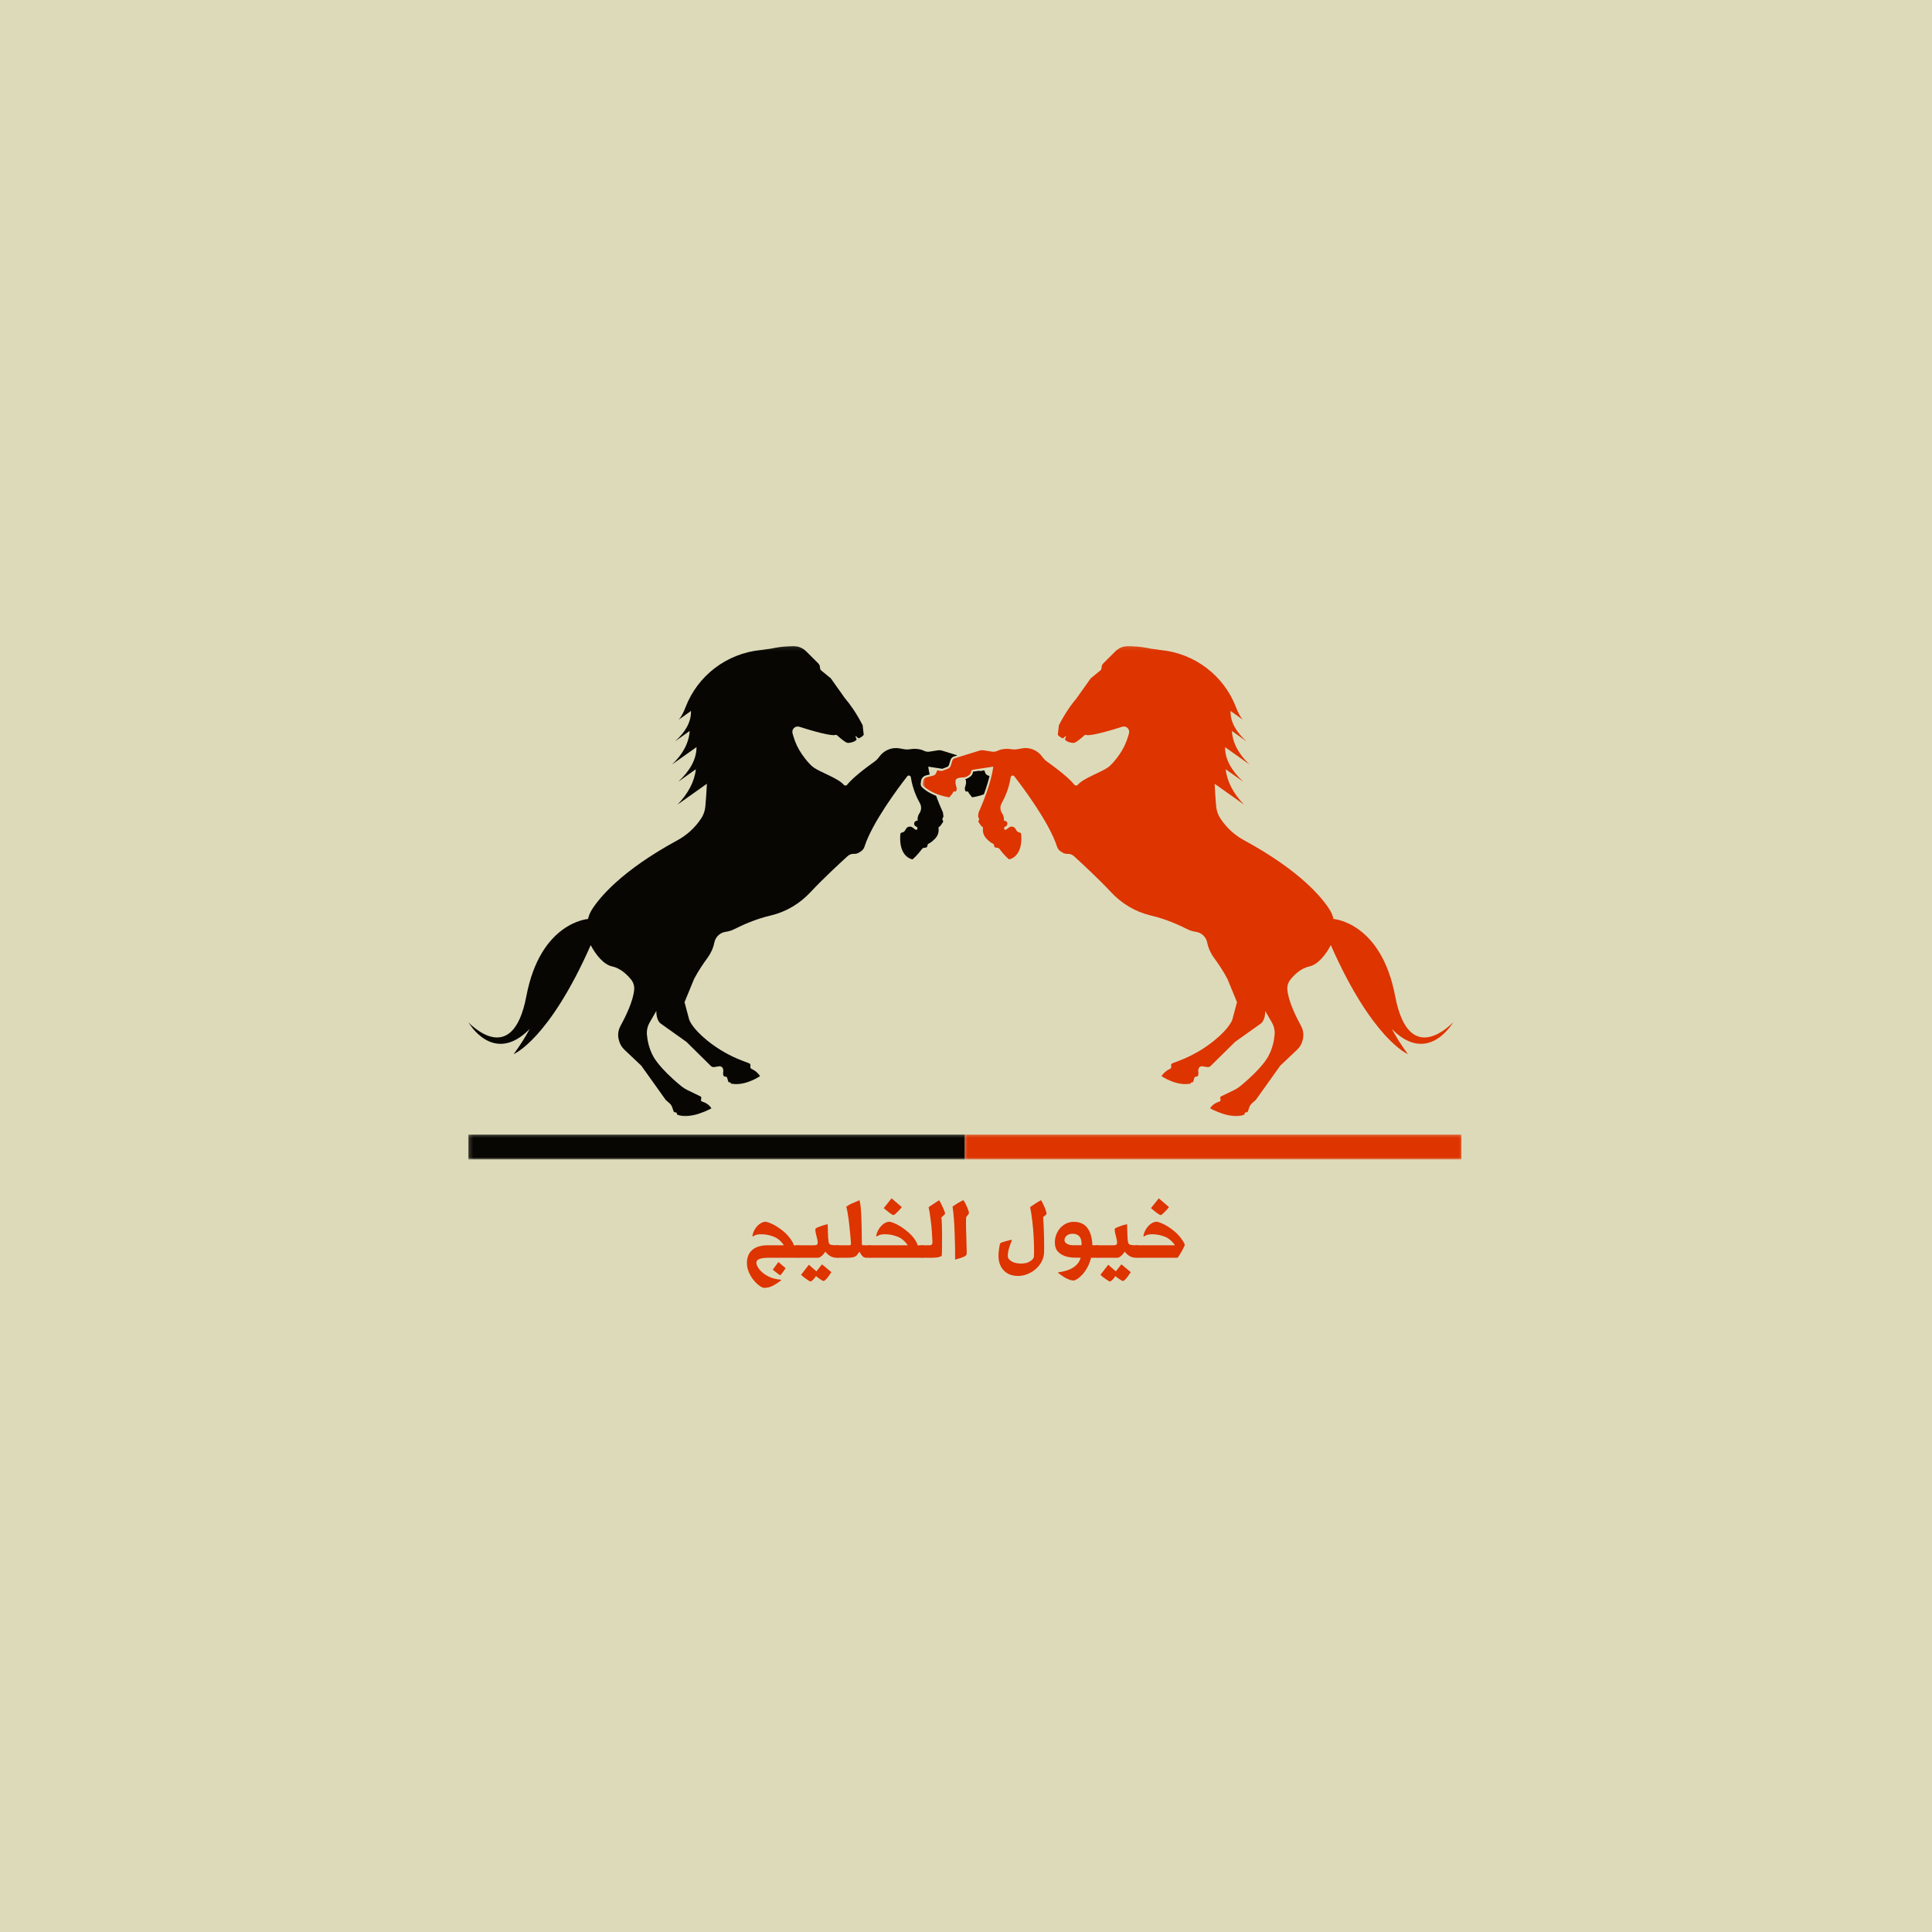
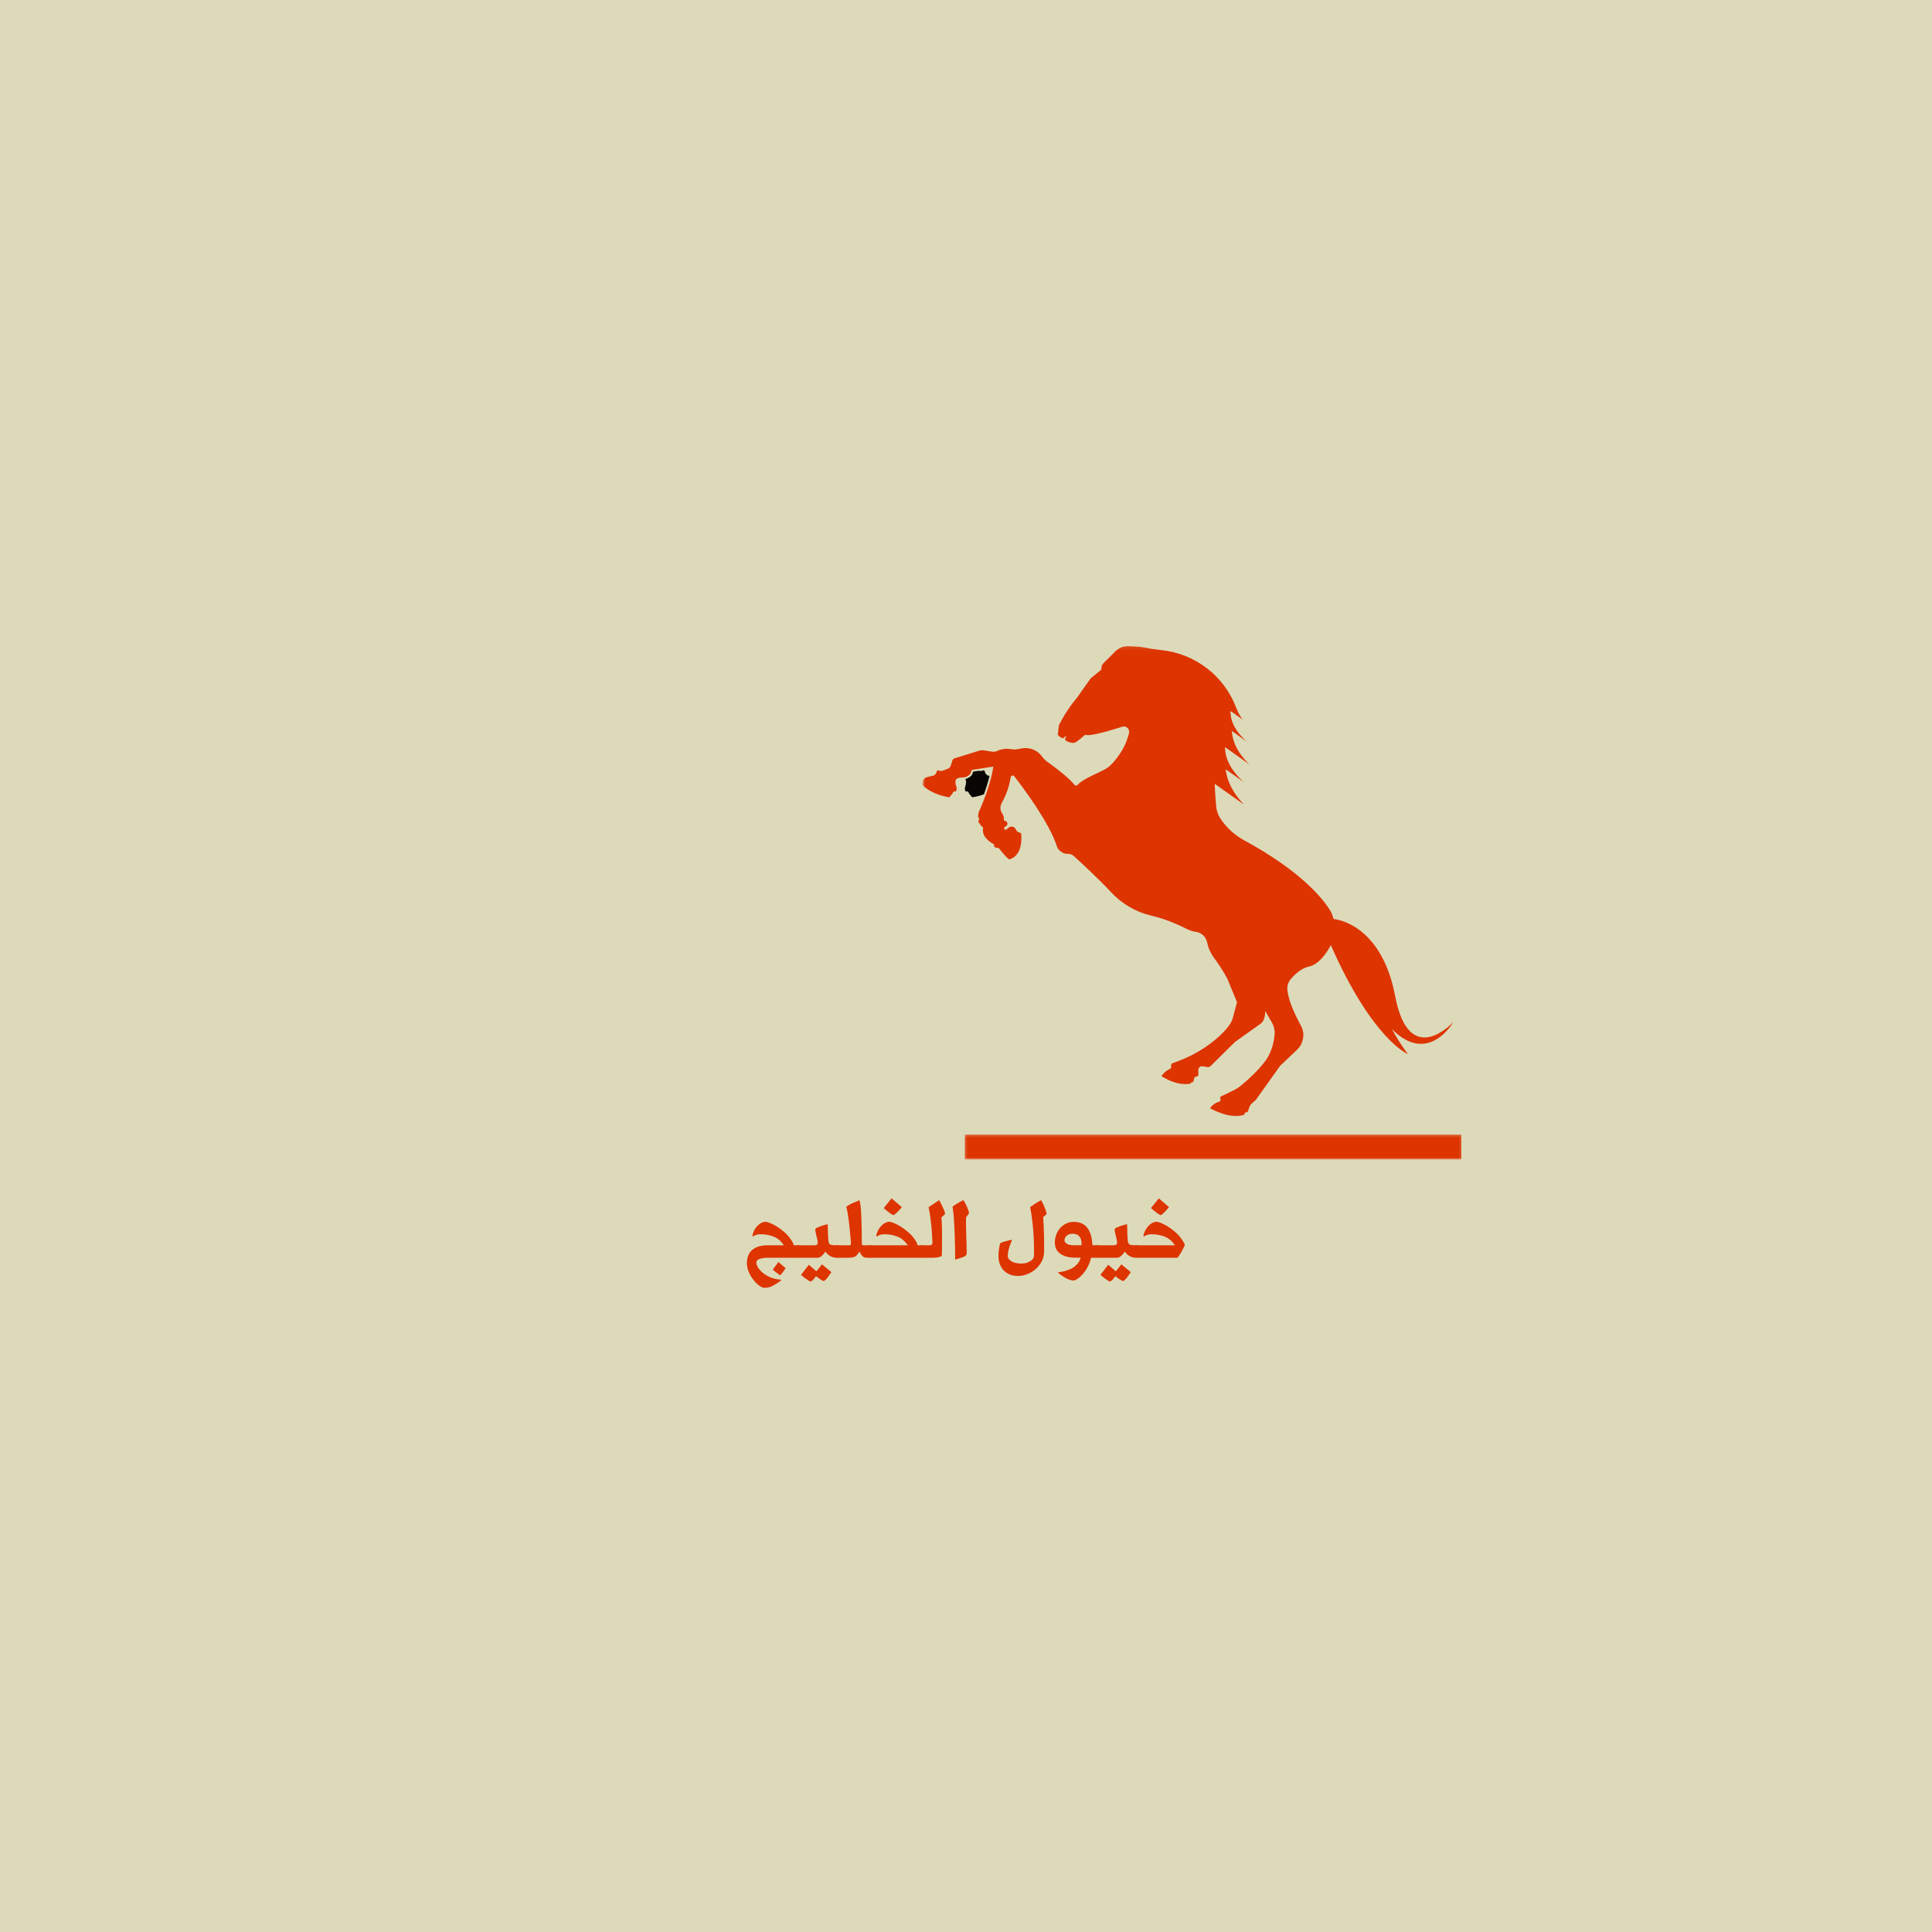
<svg xmlns="http://www.w3.org/2000/svg" width="500" height="500" viewBox="0 0 500 500" fill="none">
  <path d="M500 0H0V500H500V0Z" fill="white" />
  <path d="M500 0H0V500H500V0Z" fill="#DDDABA" />
  <path d="M256.093 200.807L255.796 200.734C255.281 200.604 254.937 200.161 254.859 199.635C254.843 199.531 254.775 199.443 254.682 199.391C254.593 199.349 254.484 199.349 254.39 199.391C254.077 199.552 253.713 199.563 253.374 199.469L251.838 199.703L251.807 199.74C251.775 200.24 251.494 200.724 251.046 201.026L250.744 201.234C250.452 201.432 250.13 201.563 249.791 201.635C249.942 201.771 249.973 201.906 249.978 201.984C249.978 202.057 249.984 202.125 249.994 202.198L249.999 202.24C250.036 202.505 250.02 202.781 249.947 203.042L249.77 203.677C249.609 204.094 249.744 204.495 249.843 204.708C249.89 204.807 249.989 204.865 250.098 204.849L250.275 204.828C250.484 204.797 250.676 204.948 250.697 205.161C250.708 205.24 250.744 205.313 250.796 205.375L251.598 206.349C252.775 206.161 253.786 205.88 254.64 205.563C255.353 203.589 255.812 201.99 256.093 200.807Z" fill="#070603" />
  <mask id="mask0_575_166" style="mask-type:luminance" maskUnits="userSpaceOnUse" x="121" y="167" width="127" height="123">
    <path d="M121.193 167.121H248.001V289.335H121.193V167.121Z" fill="white" />
  </mask>
  <g mask="url(#mask0_575_166)">
-     <path d="M244.157 211.188L244.032 210.272C243.313 208.683 242.735 207.241 242.261 205.949C240.287 205.183 239.131 204.241 238.631 203.761C238.36 203.496 238.23 203.121 238.282 202.751L238.36 202.157C238.459 201.428 238.985 200.84 239.704 200.662L240.6 200.444C240.298 199.105 240.235 198.402 240.235 198.402L243.876 198.965L243.933 198.944L245.256 198.428C245.423 198.313 245.548 198.142 245.61 197.944L245.985 196.704C246.12 196.256 246.469 195.907 246.912 195.772L247.803 195.496L243.813 194.261C243.459 194.157 243.084 194.126 242.714 194.183L240.574 194.522C240.094 194.595 239.6 194.532 239.162 194.319C237.829 193.668 236.318 193.767 235.469 193.902C234.943 193.985 234.407 193.975 233.886 193.876L232.824 193.683C230.787 193.308 228.74 194.173 227.548 195.86C227.209 196.345 226.787 196.767 226.308 197.11C221.813 200.319 219.99 202.152 219.256 203.079C219.027 203.371 218.589 203.376 218.355 203.095C216.943 201.423 212.417 199.902 210.615 198.652C209.615 197.965 208.495 196.563 207.605 195.293C206.568 193.824 205.792 192.183 205.298 190.454L205.11 189.787C204.803 188.725 205.808 187.751 206.865 188.084C213.855 190.298 215.709 190.36 216.193 190.204C216.355 190.152 216.527 190.194 216.646 190.308C217.699 191.282 218.485 191.819 218.917 192.084C219.157 192.23 219.433 192.293 219.709 192.256C221.464 192.032 221.693 191.345 221.693 191.345L221.381 190.558L221.469 190.475L222.178 191.09C222.844 190.866 223.266 190.517 223.532 190.173L223.256 187.699C221.673 184.61 220.037 182.308 218.636 180.657L215.027 175.574L215.011 175.553C214.959 175.485 214.896 175.418 214.818 175.376L214.73 175.324L212.355 173.371L212.204 172.829V172.798C212.219 172.465 212.12 172.147 211.933 171.881L211.928 171.871V171.876C211.881 171.813 211.834 171.756 211.782 171.699L208.652 168.579C207.735 167.668 206.49 167.178 205.204 167.204C204.87 167.215 204.548 167.225 204.23 167.246L204.266 167.22L204.001 167.256C202.402 167.35 200.933 167.558 199.584 167.86L196.886 168.23C188.12 169.09 180.563 174.803 177.417 183.032C176.881 184.423 176.282 185.579 175.626 186.272L178.829 183.996C178.891 186.886 177.35 189.48 174.699 191.86L178.495 189.168C178.266 192.418 176.626 195.272 173.938 197.834L180.256 193.35C180.266 196.418 178.646 199.397 175.553 202.298L180.089 199.079C179.766 202.173 178.094 205.412 175.339 208.23L182.943 202.834C182.855 204.787 182.719 206.741 182.548 208.688C182.449 209.813 182.074 210.897 181.449 211.84L181.428 211.866C179.881 214.194 177.792 216.116 175.334 217.454C160.74 225.381 155.11 232.371 153.193 235.392C152.719 236.142 152.376 236.97 152.178 237.834C152.178 237.834 139.86 238.636 136.225 257.798C132.584 276.965 121.193 264.532 121.193 264.532C121.193 264.532 127.636 275.886 137.089 266.298C135.881 268.517 134.521 270.662 133.006 272.704L132.933 272.803C132.933 272.803 142.042 269.152 152.876 244.605C154.183 247.095 156.219 249.647 158.454 250.121C160.709 250.605 162.449 252.412 163.339 253.527C163.902 254.23 164.188 255.121 164.131 256.022C163.943 258.985 161.829 263.246 160.568 265.543C159.98 266.621 159.829 267.881 160.141 269.069L160.219 269.366C160.449 270.23 160.912 271.011 161.558 271.626L165.964 275.793L172.287 284.657L173.298 285.553C173.589 285.808 173.813 286.136 173.943 286.506L174.339 287.626C174.402 287.793 174.574 287.897 174.756 287.876H174.761C174.975 287.845 175.167 287.996 175.193 288.204L175.225 288.444C178.532 289.954 184.12 286.84 184.12 286.84C183.48 285.746 182.292 285.261 181.699 285.079C181.495 285.017 181.376 284.813 181.417 284.605L181.495 284.194C181.537 284.006 181.443 283.824 181.271 283.741L177.907 282.11C177.344 281.845 176.818 281.511 176.339 281.116C170.365 276.225 169.016 273.293 169.016 273.293C167.907 271.23 167.532 269.131 167.417 267.694C167.334 266.631 167.579 265.569 168.11 264.647L169.85 261.642C169.844 264.251 171.027 264.923 171.027 264.923L177.646 269.631L183.969 275.871C184.204 276.1 184.532 276.204 184.855 276.152L186.094 275.959C186.537 275.886 186.975 276.147 187.105 276.579C187.126 276.642 187.131 276.678 187.131 276.678C187.225 277.063 187.193 277.334 187.162 277.485C187.131 277.616 187.126 277.751 187.146 277.881L187.193 278.241C187.219 278.423 187.36 278.569 187.542 278.6L187.85 278.647C188.011 278.668 188.141 278.782 188.188 278.938L188.485 279.933C188.521 280.048 188.636 280.126 188.756 280.105L188.839 280.1C188.975 280.079 189.1 280.173 189.115 280.308L189.131 280.423C192.808 281.215 196.714 278.485 196.714 278.485C195.86 277.324 195.006 276.84 194.521 276.642C194.282 276.548 194.141 276.298 194.178 276.043L194.214 275.777C194.251 275.517 194.1 275.267 193.855 275.173L192.193 274.543C188.881 273.282 185.782 271.517 183.032 269.282C178.917 265.933 178.35 263.834 178.35 263.834L177.157 259.366L179.631 253.34C180.719 251.256 182.094 249.261 183.089 247.918C183.969 246.725 184.584 245.36 184.876 243.912C185.173 242.465 186.355 241.345 187.818 241.152C188.594 241.048 189.344 240.819 190.037 240.465C191.74 239.595 195.417 237.866 199.287 236.975C199.396 236.949 199.506 236.923 199.615 236.892C203.527 235.938 207.048 233.813 209.787 230.86C212.928 227.475 217.6 223.168 219.36 221.569C219.808 221.157 220.396 220.949 221.006 220.975C221.459 220.996 221.912 220.892 222.298 220.652L222.771 220.35C223.225 220.069 223.563 219.631 223.725 219.126C225.74 212.866 232.48 203.881 234.792 200.907C235.079 200.543 235.657 200.699 235.725 201.152C236.173 204.116 237.303 206.517 238.063 207.866C238.506 208.647 238.485 209.61 238.016 210.376L237.865 210.616C237.542 211.142 237.407 211.767 237.49 212.376L237.245 212.412C236.959 212.449 236.709 212.647 236.615 212.944C236.501 213.282 236.652 213.657 236.959 213.85L237.105 213.944C237.235 213.923 237.36 214.017 237.376 214.147L237.423 214.48C237.438 214.59 237.355 214.694 237.245 214.709L237.063 214.735C237.001 214.741 236.933 214.725 236.881 214.688L236.193 214.162C235.636 213.735 234.834 213.892 234.475 214.501L234.225 214.928C234.048 215.23 233.73 215.418 233.376 215.475C233.173 215.506 233.016 215.673 233.001 215.881C232.521 221.949 236.162 222.407 236.162 222.407C237.266 221.465 238.204 220.267 238.6 219.725C238.735 219.543 238.943 219.428 239.167 219.407L239.542 219.371C239.798 219.345 239.995 219.147 240.021 218.892L240.032 218.751C240.053 218.553 240.183 218.386 240.365 218.313C240.907 218.09 241.532 217.527 242.042 216.985C242.719 216.277 243.027 215.298 242.891 214.324C242.865 214.136 242.985 213.97 243.162 213.902C243.24 213.871 243.308 213.819 243.355 213.751C243.553 213.47 244.074 212.725 244.11 212.657C244.131 212.616 244.042 212.423 243.954 212.246C243.855 212.048 243.881 211.808 244.016 211.636C244.12 211.506 244.178 211.35 244.157 211.188Z" fill="#070603" />
-   </g>
+     </g>
  <mask id="mask1_575_166" style="mask-type:luminance" maskUnits="userSpaceOnUse" x="238" y="167" width="140" height="123">
    <path d="M238.666 167.121H377.333V289.335H238.666V167.121Z" fill="white" />
  </mask>
  <g mask="url(#mask1_575_166)">
    <path d="M238.775 202.819L238.853 202.22C238.921 201.699 239.306 201.272 239.816 201.147L241.493 200.735C242.009 200.605 242.353 200.162 242.431 199.636C242.447 199.532 242.514 199.444 242.608 199.392C242.697 199.35 242.806 199.35 242.894 199.392C243.275 199.579 243.723 199.563 244.113 199.407L245.483 198.871C245.775 198.694 245.983 198.412 246.082 198.084L246.457 196.85C246.546 196.558 246.769 196.334 247.056 196.246L253.478 194.261C253.832 194.157 254.207 194.126 254.577 194.183L256.717 194.522C257.197 194.595 257.691 194.532 258.129 194.319C259.462 193.668 260.973 193.767 261.822 193.902C262.348 193.985 262.879 193.975 263.405 193.876L264.467 193.683C266.504 193.308 268.551 194.173 269.743 195.86C270.082 196.345 270.504 196.767 270.983 197.11C275.478 200.319 277.301 202.152 278.035 203.079C278.264 203.371 278.702 203.376 278.936 203.095C280.342 201.423 284.874 199.902 286.671 198.652C287.676 197.965 288.796 196.563 289.686 195.293C290.723 193.824 291.499 192.183 291.988 190.454L292.181 189.787C292.483 188.725 291.483 187.751 290.426 188.084C283.436 190.298 281.582 190.36 281.098 190.204C280.936 190.152 280.764 190.194 280.644 190.308C279.587 191.282 278.806 191.819 278.374 192.084C278.134 192.23 277.858 192.293 277.577 192.256C275.827 192.032 275.598 191.345 275.598 191.345L275.915 190.558L275.822 190.475L275.113 191.09C274.447 190.866 274.025 190.517 273.759 190.173L274.035 187.699C275.618 184.61 277.254 182.308 278.655 180.657L282.259 175.574H282.264L282.28 175.553C282.332 175.485 282.394 175.418 282.473 175.376L282.561 175.324L284.936 173.371L285.087 172.829V172.798C285.072 172.465 285.165 172.147 285.358 171.881L285.363 171.871V171.876C285.41 171.813 285.457 171.756 285.509 171.699L288.644 168.579C289.556 167.668 290.801 167.178 292.087 167.204C292.421 167.215 292.743 167.225 293.061 167.246L293.025 167.22L293.29 167.256C294.889 167.35 296.358 167.558 297.707 167.86L300.405 168.23C309.171 169.09 316.728 174.803 319.874 183.032C320.41 184.423 321.009 185.579 321.665 186.272L318.462 183.996C318.4 186.886 319.941 189.48 322.592 191.86L318.801 189.168C319.025 192.418 320.665 195.272 323.353 197.834L317.035 193.35C317.025 196.418 318.644 199.397 321.738 202.298L317.202 199.079C317.525 202.173 319.197 205.412 321.952 208.23L314.348 202.834C314.436 204.787 314.572 206.741 314.743 208.688C314.842 209.813 315.223 210.897 315.842 211.84L315.863 211.866C317.41 214.194 319.499 216.116 321.957 217.454C336.551 225.381 342.181 232.371 344.092 235.392C344.572 236.142 344.915 236.97 345.113 237.834C345.113 237.834 357.431 238.636 361.066 257.798C364.707 276.965 376.098 264.532 376.098 264.532C376.098 264.532 369.655 275.886 360.202 266.298C361.41 268.517 362.769 270.662 364.285 272.704L364.358 272.803C364.358 272.803 355.249 269.152 344.415 244.605C343.108 247.095 341.072 249.647 338.837 250.121C336.582 250.605 334.842 252.412 333.952 253.527C333.389 254.23 333.103 255.121 333.16 256.022C333.348 258.985 335.462 263.246 336.723 265.543C337.311 266.621 337.462 267.881 337.15 269.069L337.072 269.366C336.842 270.23 336.379 271.011 335.733 271.626L331.327 275.793L325.004 284.657L323.993 285.553C323.702 285.808 323.478 286.136 323.348 286.506L322.952 287.626C322.889 287.793 322.717 287.897 322.535 287.876H322.53C322.322 287.845 322.124 287.996 322.098 288.204L322.066 288.444C318.759 289.954 313.171 286.84 313.171 286.84C313.811 285.746 314.999 285.261 315.592 285.079C315.796 285.017 315.915 284.813 315.874 284.605L315.79 284.194C315.754 284.006 315.848 283.824 316.019 283.741L319.384 282.11C319.947 281.845 320.467 281.511 320.952 281.116C326.926 276.225 328.275 273.293 328.275 273.293C329.384 271.23 329.759 269.131 329.874 267.694C329.957 266.631 329.712 265.569 329.181 264.647L327.441 261.642C327.447 264.251 326.264 264.923 326.264 264.923L319.644 269.631L313.316 275.871C313.087 276.1 312.759 276.204 312.436 276.152L311.191 275.959C310.754 275.886 310.316 276.147 310.186 276.579C310.165 276.642 310.16 276.678 310.16 276.678C310.066 277.063 310.092 277.334 310.134 277.485C310.16 277.616 310.165 277.751 310.144 277.881L310.098 278.241C310.072 278.423 309.931 278.569 309.749 278.6L309.436 278.647C309.28 278.668 309.15 278.782 309.103 278.938L308.806 279.933C308.769 280.048 308.655 280.126 308.535 280.105L308.452 280.1C308.316 280.079 308.191 280.173 308.176 280.308L308.16 280.423C304.483 281.215 300.577 278.485 300.577 278.485C301.431 277.324 302.285 276.84 302.769 276.642C303.009 276.548 303.15 276.298 303.113 276.043L303.077 275.777C303.04 275.517 303.191 275.267 303.436 275.173L305.098 274.543C308.41 273.282 311.509 271.517 314.259 269.282C318.374 265.933 318.941 263.834 318.941 263.834L320.134 259.366L317.655 253.34C316.572 251.256 315.197 249.261 314.202 247.918C313.322 246.725 312.712 245.36 312.415 243.912C312.118 242.465 310.936 241.345 309.473 241.152C308.702 241.048 307.947 240.819 307.254 240.465C305.551 239.595 301.874 237.866 298.004 236.975C297.894 236.949 297.785 236.923 297.676 236.892C293.764 235.938 290.243 233.813 287.504 230.86C284.358 227.475 279.691 223.168 277.931 221.569C277.483 221.157 276.894 220.949 276.285 220.975C275.832 220.996 275.379 220.892 274.993 220.652L274.519 220.35C274.066 220.069 273.728 219.631 273.566 219.126C271.551 212.866 264.811 203.881 262.499 200.907C262.212 200.543 261.634 200.699 261.566 201.152C261.118 204.116 259.988 206.517 259.228 207.866C258.785 208.647 258.806 209.61 259.275 210.376L259.426 210.616C259.749 211.142 259.884 211.767 259.801 212.376L260.046 212.412C260.332 212.449 260.582 212.647 260.681 212.944C260.79 213.282 260.639 213.657 260.332 213.85L260.186 213.944C260.056 213.923 259.931 214.017 259.915 214.147L259.868 214.48C259.853 214.59 259.936 214.694 260.046 214.709L260.228 214.735C260.29 214.741 260.353 214.725 260.405 214.688L261.098 214.162C261.655 213.735 262.457 213.892 262.816 214.501L263.066 214.928C263.243 215.23 263.561 215.418 263.915 215.475C264.118 215.506 264.275 215.673 264.29 215.881C264.769 221.949 261.129 222.407 261.129 222.407C260.025 221.465 259.087 220.267 258.691 219.725C258.556 219.543 258.348 219.428 258.124 219.407L257.749 219.371C257.493 219.345 257.29 219.147 257.269 218.892L257.259 218.751C257.238 218.553 257.108 218.386 256.926 218.313C256.384 218.09 255.759 217.527 255.249 216.985C254.572 216.277 254.264 215.298 254.4 214.324C254.426 214.136 254.306 213.97 254.129 213.902C254.051 213.871 253.978 213.819 253.931 213.751C253.738 213.47 253.217 212.725 253.181 212.657C253.165 212.616 253.249 212.423 253.337 212.246C253.436 212.048 253.41 211.808 253.275 211.636C253.171 211.506 253.113 211.35 253.134 211.188L253.259 210.272C256.681 202.673 257.056 198.402 257.056 198.402L251.764 199.215C251.509 199.251 251.322 199.459 251.306 199.715C251.285 200.084 251.072 200.412 250.764 200.621L250.462 200.829C250.124 201.058 249.717 201.183 249.306 201.194C247.509 201.22 247.322 201.793 247.311 201.985C247.306 202.058 247.306 202.126 247.296 202.199L247.29 202.241C247.254 202.506 247.269 202.782 247.342 203.043L247.519 203.678C247.681 204.095 247.551 204.496 247.447 204.709C247.4 204.808 247.301 204.866 247.191 204.85L247.014 204.829C246.806 204.798 246.613 204.949 246.592 205.162C246.582 205.241 246.546 205.313 246.493 205.376L245.691 206.35C241.702 205.704 239.639 204.043 238.973 203.402C238.816 203.251 238.743 203.032 238.775 202.819Z" fill="#DD3400" />
  </g>
  <mask id="mask2_575_166" style="mask-type:luminance" maskUnits="userSpaceOnUse" x="121" y="293" width="130" height="8">
    <path d="M121.193 293.332H250.667V300.118H121.193V293.332Z" fill="white" />
  </mask>
  <g mask="url(#mask2_575_166)">
-     <path d="M249.693 300.063H121.193V293.641H249.693V300.063Z" fill="#070603" />
-   </g>
+     </g>
  <mask id="mask3_575_166" style="mask-type:luminance" maskUnits="userSpaceOnUse" x="249" y="293" width="130" height="8">
    <path d="M249.334 293.332H378.667V300.118H249.334V293.332Z" fill="white" />
  </mask>
  <g mask="url(#mask3_575_166)">
    <path d="M378.199 300.063H249.693V293.641H378.199V300.063Z" fill="#DD3400" />
  </g>
  <path d="M201.451 326.608L203.326 328.212C203.31 328.254 203.232 328.363 203.096 328.546C202.971 328.723 202.831 328.921 202.68 329.129C202.523 329.348 202.372 329.551 202.221 329.733C202.065 329.91 201.961 330.009 201.909 330.025C201.852 330.025 201.753 329.967 201.617 329.858C201.477 329.759 201.31 329.634 201.117 329.483C200.935 329.342 200.742 329.191 200.534 329.025C200.336 328.868 200.159 328.723 199.992 328.587L201.451 326.608ZM198.971 325.504C196.815 325.504 195.742 325.926 195.742 326.775C195.742 327.092 195.872 327.483 196.138 327.941C196.398 328.41 196.789 328.868 197.305 329.316C197.831 329.775 198.482 330.176 199.263 330.525C200.055 330.868 200.961 331.087 201.992 331.171L202.201 331.316C201.617 331.785 200.951 332.233 200.201 332.65C199.451 333.077 198.643 333.296 197.784 333.296C197.461 333.296 197.055 333.113 196.555 332.754C196.055 332.405 195.56 331.931 195.076 331.337C194.586 330.754 194.169 330.072 193.826 329.296C193.477 328.514 193.305 327.717 193.305 326.9C193.305 325.4 193.768 324.254 194.701 323.462C195.643 322.671 196.961 322.275 198.659 322.275H202.867C202.117 321.165 201.221 320.415 200.18 320.025C199.148 319.624 198.065 319.421 196.93 319.421C196.513 319.421 196.138 319.462 195.805 319.546C195.482 319.629 195.169 319.785 194.867 320.004L194.721 319.9C194.815 319.332 194.982 318.816 195.221 318.358C195.471 317.9 195.747 317.52 196.055 317.212C196.372 316.895 196.711 316.645 197.076 316.462C197.435 316.285 197.773 316.191 198.096 316.191C198.331 316.191 198.711 316.296 199.242 316.504C199.784 316.712 200.372 317.014 201.013 317.4C201.648 317.79 202.294 318.27 202.951 318.837C203.602 319.395 204.169 320.035 204.659 320.754C204.919 321.129 205.117 321.452 205.242 321.712C205.367 321.978 205.43 322.165 205.43 322.275H206.576C206.81 322.275 206.982 322.421 207.096 322.712C207.206 323.004 207.263 323.27 207.263 323.504C207.263 323.728 207.232 323.957 207.18 324.191C207.138 324.431 207.081 324.645 207.013 324.837C206.956 325.035 206.888 325.191 206.805 325.316C206.721 325.441 206.643 325.504 206.576 325.504H198.971Z" fill="#DD3400" />
  <path d="M209.333 327.316L211.292 329.025L212.729 327.212L215.167 329.233C215.125 329.275 215.026 329.41 214.875 329.65C214.719 329.884 214.547 330.134 214.354 330.4C214.156 330.676 213.943 330.926 213.708 331.15C213.484 331.384 213.281 331.509 213.104 331.525C213.021 331.525 212.781 331.4 212.396 331.15C212.005 330.91 211.594 330.613 211.167 330.254C210.958 330.598 210.719 330.905 210.458 331.171C210.193 331.447 209.958 331.608 209.75 331.65C209.693 331.65 209.568 331.592 209.375 331.483C209.193 331.384 208.984 331.243 208.75 331.066C208.51 330.9 208.26 330.717 208 330.525C207.75 330.327 207.521 330.129 207.313 329.921L209.333 327.316ZM216.5 325.504C215.359 325.504 214.396 324.978 213.604 323.921C213.339 324.353 213.021 324.728 212.646 325.046C212.271 325.353 211.979 325.504 211.771 325.504H206.583C206.432 325.504 206.24 325.337 206 325.004C205.75 324.671 205.625 324.15 205.625 323.441C205.625 323.014 205.724 322.712 205.917 322.546C206.115 322.368 206.333 322.275 206.583 322.275H210.708C211.109 322.275 211.359 322.212 211.458 322.087C211.568 321.952 211.625 321.806 211.625 321.65C211.625 321.431 211.594 321.171 211.542 320.879C211.484 320.587 211.417 320.296 211.333 320.004C211.26 319.712 211.193 319.421 211.125 319.129C211.052 318.827 211.01 318.54 211 318.275C211 318.108 211.042 317.993 211.125 317.921C211.208 317.837 211.38 317.743 211.646 317.629C211.99 317.478 212.339 317.348 212.688 317.233C213.031 317.108 213.542 316.973 214.208 316.816C214.234 317.608 214.255 318.374 214.271 319.108C214.281 319.832 214.333 320.561 214.417 321.296C214.484 321.785 214.693 322.066 215.042 322.15C215.401 322.233 215.818 322.275 216.292 322.275H216.833C217 322.275 217.13 322.389 217.229 322.608C217.339 322.816 217.396 323.118 217.396 323.504C217.396 324.212 217.323 324.728 217.188 325.046C217.047 325.353 216.927 325.504 216.833 325.504H216.5Z" fill="#DD3400" />
  <path d="M225.163 322.276C225.606 322.276 225.83 322.688 225.83 323.505C225.83 324.104 225.757 324.589 225.622 324.964C225.481 325.328 225.33 325.505 225.163 325.505H224.309C224.153 325.505 224.002 325.495 223.851 325.464C223.695 325.438 223.549 325.375 223.413 325.276C223.273 325.167 223.122 325.005 222.955 324.797C222.799 324.589 222.632 324.297 222.455 323.922L222.268 324.172C222.07 324.438 221.898 324.661 221.747 324.839C221.606 325.005 221.434 325.141 221.226 325.234C221.018 325.318 220.747 325.391 220.413 325.443C220.08 325.484 219.627 325.505 219.059 325.505H216.83C216.736 325.505 216.601 325.458 216.434 325.359C216.268 325.25 216.111 325.104 215.955 324.922C215.804 324.745 215.674 324.536 215.559 324.297C215.45 324.047 215.393 323.792 215.393 323.526C215.393 323.167 215.528 322.87 215.788 322.63C216.054 322.396 216.403 322.276 216.83 322.276H219.809C219.986 322.276 220.101 322.25 220.143 322.193C220.195 322.125 220.226 321.995 220.226 321.797C220.226 321.729 220.21 321.5 220.184 321.109C220.153 320.724 220.111 320.245 220.059 319.672C220.018 319.104 219.955 318.474 219.872 317.776C219.799 317.083 219.726 316.396 219.643 315.714C219.559 315.036 219.46 314.396 219.351 313.797C219.236 313.203 219.127 312.708 219.018 312.318C219.252 312.125 219.481 311.964 219.705 311.839C219.939 311.703 220.184 311.578 220.434 311.464C220.695 311.354 220.981 311.234 221.288 311.109C221.59 310.974 221.976 310.807 222.434 310.609C222.57 311.068 222.674 311.667 222.747 312.401C222.814 313.141 222.872 313.974 222.913 314.901C222.955 315.818 222.981 316.807 222.997 317.859C223.023 318.901 223.038 319.974 223.038 321.068V321.859C223.038 322.016 223.064 322.125 223.122 322.193C223.174 322.25 223.309 322.276 223.518 322.276H225.163Z" fill="#DD3400" />
  <path d="M230.737 310.129L233.383 312.4C233.352 312.457 233.242 312.598 233.049 312.816C232.867 313.025 232.659 313.249 232.424 313.483C232.185 313.723 231.956 313.941 231.737 314.15C231.513 314.348 231.346 314.452 231.237 314.462C231.164 314.462 231.039 314.415 230.862 314.316C230.68 314.207 230.477 314.077 230.258 313.921C230.049 313.754 229.826 313.582 229.591 313.4C229.352 313.207 229.138 313.025 228.945 312.858L228.716 312.65L230.737 310.129ZM225.154 325.504C225.102 325.504 225.023 325.421 224.924 325.254C224.815 325.087 224.711 324.879 224.612 324.629C224.518 324.379 224.435 324.124 224.362 323.858C224.294 323.582 224.258 323.327 224.258 323.087C224.258 322.546 224.56 322.275 225.154 322.275H234.924C234.159 321.165 233.258 320.415 232.216 320.025C231.185 319.624 230.102 319.421 228.966 319.421C228.56 319.421 228.195 319.462 227.862 319.546C227.529 319.629 227.206 319.785 226.904 320.004L226.758 319.9C226.852 319.332 227.029 318.816 227.279 318.358C227.529 317.9 227.805 317.52 228.112 317.212C228.414 316.895 228.747 316.645 229.112 316.462C229.471 316.285 229.81 316.191 230.133 316.191C230.383 316.191 230.768 316.296 231.299 316.504C231.826 316.712 232.409 317.014 233.049 317.4C233.685 317.79 234.331 318.27 234.987 318.837C235.654 319.395 236.237 320.035 236.737 320.754C237.206 321.452 237.445 321.957 237.445 322.275H238.654C238.914 322.275 239.096 322.395 239.195 322.629C239.289 322.853 239.341 323.124 239.341 323.441C239.341 323.598 239.326 323.785 239.299 324.004C239.268 324.228 239.227 324.457 239.174 324.691C239.117 324.915 239.039 325.108 238.945 325.275C238.862 325.431 238.763 325.504 238.654 325.504H225.154Z" fill="#DD3400" />
  <path d="M243.052 310.609C243.271 310.974 243.474 311.349 243.656 311.734C243.849 312.125 244.016 312.479 244.156 312.797C244.307 313.12 244.417 313.396 244.49 313.63C244.557 313.87 244.594 314.016 244.594 314.068C244.594 314.141 244.542 314.224 244.448 314.318C244.365 314.417 244.26 314.521 244.135 314.63C244.021 314.729 243.917 314.818 243.823 314.901C243.724 314.974 243.661 315.026 243.635 315.068C243.719 315.932 243.766 316.854 243.781 317.839C243.792 318.813 243.802 319.682 243.802 320.443C243.802 321.609 243.792 322.547 243.781 323.255C243.781 323.953 243.76 324.542 243.719 325.026C243.552 325.141 243.344 325.229 243.094 325.297C242.854 325.37 242.604 325.417 242.344 325.443C242.078 325.474 241.807 325.495 241.531 325.505C241.25 325.505 241 325.505 240.781 325.505H238.594C238.26 325.411 238.005 325.161 237.823 324.755C237.63 324.354 237.531 323.964 237.531 323.589C237.531 322.828 237.906 322.391 238.656 322.276H240.698C240.865 322.276 241.01 322.214 241.135 322.089C241.26 321.964 241.323 321.771 241.323 321.505C241.281 320.495 241.224 319.547 241.156 318.672C241.099 317.797 241.01 316.896 240.885 315.964C240.802 315.245 240.708 314.578 240.615 313.964C240.516 313.339 240.417 312.818 240.323 312.401L243.052 310.609Z" fill="#DD3400" />
  <path d="M246.52 312.255C246.572 312.214 246.717 312.12 246.957 311.964C247.191 311.797 247.457 311.625 247.749 311.443C248.04 311.266 248.332 311.099 248.624 310.943C248.926 310.776 249.171 310.667 249.353 310.609C249.603 311.016 249.816 311.401 249.999 311.776C250.176 312.141 250.322 312.464 250.436 312.755C250.546 313.047 250.629 313.292 250.686 313.484C250.738 313.667 250.77 313.786 250.77 313.839C250.77 313.953 250.733 314.063 250.665 314.172C250.608 314.271 250.53 314.375 250.436 314.484C250.353 314.583 250.275 314.672 250.207 314.755C250.134 314.839 250.087 314.911 250.061 314.964C250.02 315.161 249.999 315.526 249.999 316.068C249.999 316.583 250.004 317.203 250.02 317.922C250.046 318.63 250.066 319.38 250.082 320.172C250.108 320.953 250.129 321.714 250.145 322.464C250.171 323.214 250.186 323.854 250.186 324.38C250.186 324.755 249.921 325.057 249.395 325.276C248.879 325.484 248.145 325.719 247.186 325.984C247.186 325 247.176 323.922 247.165 322.755C247.15 321.578 247.113 320.37 247.061 319.13C247.02 317.896 246.957 316.688 246.874 315.505C246.79 314.328 246.671 313.245 246.52 312.255Z" fill="#DD3400" />
  <path d="M269.425 310.609C269.644 310.974 269.847 311.349 270.029 311.734C270.206 312.125 270.363 312.479 270.488 312.797C270.613 313.12 270.701 313.396 270.758 313.63C270.826 313.87 270.863 314.016 270.863 314.068C270.863 314.141 270.821 314.224 270.738 314.318C270.654 314.417 270.555 314.505 270.446 314.589C270.331 314.672 270.227 314.755 270.133 314.839C270.035 314.911 269.977 314.964 269.967 315.005C270.061 316.271 270.123 317.5 270.154 318.693C270.196 319.875 270.217 321.068 270.217 322.276V323.859C270.217 324.766 270.019 325.599 269.633 326.38C269.243 327.156 268.727 327.823 268.092 328.38C267.467 328.948 266.748 329.391 265.946 329.714C265.139 330.047 264.321 330.214 263.488 330.214C262.654 330.214 261.915 330.078 261.279 329.818C260.654 329.552 260.123 329.182 259.696 328.714C259.279 328.255 258.956 327.714 258.738 327.089C258.514 326.464 258.404 325.797 258.404 325.089C258.404 324.896 258.41 324.646 258.425 324.339C258.451 324.021 258.488 323.703 258.529 323.38C258.571 323.047 258.618 322.745 258.675 322.464C258.727 322.172 258.785 321.943 258.842 321.776C259.019 321.651 259.238 321.547 259.488 321.464C259.748 321.37 260.019 321.286 260.3 321.214C260.576 321.13 260.847 321.063 261.113 321.005C261.373 320.953 261.597 320.901 261.779 320.859L261.904 320.943C261.581 321.667 261.321 322.391 261.113 323.109C260.915 323.833 260.821 324.474 260.821 325.026C260.821 325.401 260.936 325.703 261.175 325.943C261.41 326.193 261.696 326.401 262.029 326.568C262.373 326.734 262.738 326.844 263.113 326.901C263.488 326.969 263.826 327.005 264.133 327.005C264.977 327.005 265.623 326.901 266.071 326.693C266.514 326.484 266.847 326.276 267.071 326.068C267.206 325.943 267.311 325.818 267.383 325.693C267.467 325.578 267.519 325.458 267.55 325.318C267.576 325.167 267.592 324.979 267.592 324.755C267.602 324.536 267.613 324.266 267.613 323.943C267.613 322.375 267.571 320.964 267.488 319.714C267.415 318.464 267.305 317.214 267.154 315.964C267.071 315.245 266.977 314.578 266.883 313.964C266.785 313.339 266.686 312.818 266.592 312.401C266.743 312.292 266.946 312.151 267.196 311.984C267.456 311.807 267.722 311.625 267.988 311.443C268.264 311.266 268.529 311.104 268.779 310.964C269.04 310.813 269.258 310.693 269.425 310.609Z" fill="#DD3400" />
  <path d="M275.494 320.919C275.494 321.201 275.583 321.43 275.765 321.607C275.958 321.789 276.182 321.935 276.432 322.044C276.682 322.143 276.942 322.206 277.223 322.232C277.515 322.263 277.765 322.273 277.973 322.273H279.869C279.895 322.206 279.911 322.055 279.911 321.815C279.911 321.023 279.713 320.409 279.327 319.961C278.937 319.518 278.354 319.294 277.577 319.294C276.952 319.294 276.442 319.461 276.057 319.794C275.682 320.128 275.494 320.503 275.494 320.919ZM279.682 325.503C279.098 325.503 278.416 325.492 277.64 325.461C276.874 325.419 276.145 325.273 275.452 325.023C274.77 324.763 274.187 324.357 273.702 323.815C273.229 323.273 272.994 322.503 272.994 321.503C272.994 320.867 273.104 320.232 273.327 319.607C273.562 318.971 273.89 318.398 274.307 317.898C274.734 317.398 275.249 316.997 275.848 316.69C276.458 316.372 277.13 316.211 277.869 316.211C279.452 316.211 280.64 316.747 281.432 317.815C282.223 318.888 282.645 320.372 282.702 322.273H284.057C284.265 322.273 284.411 322.393 284.494 322.628C284.577 322.867 284.619 323.122 284.619 323.398C284.619 324.164 284.546 324.706 284.411 325.023C284.27 325.346 284.15 325.503 284.057 325.503H282.369C282.13 326.461 281.807 327.305 281.39 328.044C280.984 328.779 280.557 329.388 280.098 329.878C279.64 330.378 279.202 330.753 278.786 331.003C278.38 331.263 278.057 331.398 277.807 331.398C277.4 331.398 276.859 331.242 276.182 330.94C275.515 330.633 274.734 330.128 273.848 329.419C273.848 329.388 273.848 329.362 273.848 329.336C273.859 329.305 273.869 329.284 273.869 329.273C274.395 329.216 274.952 329.112 275.536 328.961C276.119 328.82 276.682 328.612 277.223 328.336C277.775 328.055 278.27 327.69 278.702 327.232C279.145 326.773 279.473 326.195 279.682 325.503Z" fill="#DD3400" />
  <path d="M286.812 327.316L288.77 329.025L290.208 327.212L292.645 329.233C292.604 329.275 292.505 329.41 292.354 329.65C292.197 329.884 292.025 330.134 291.833 330.4C291.635 330.676 291.421 330.926 291.187 331.15C290.963 331.384 290.76 331.509 290.583 331.525C290.499 331.525 290.26 331.4 289.874 331.15C289.484 330.91 289.072 330.613 288.645 330.254C288.437 330.598 288.197 330.905 287.937 331.171C287.671 331.447 287.437 331.608 287.229 331.65C287.171 331.65 287.046 331.592 286.854 331.483C286.671 331.384 286.463 331.243 286.229 331.066C285.989 330.9 285.739 330.717 285.479 330.525C285.229 330.327 284.999 330.129 284.791 329.921L286.812 327.316ZM293.979 325.504C292.838 325.504 291.874 324.978 291.083 323.921C290.817 324.353 290.499 324.728 290.124 325.046C289.749 325.353 289.458 325.504 289.249 325.504H284.062C283.911 325.504 283.718 325.337 283.479 325.004C283.229 324.671 283.104 324.15 283.104 323.441C283.104 323.014 283.202 322.712 283.395 322.546C283.593 322.368 283.812 322.275 284.062 322.275H288.187C288.588 322.275 288.838 322.212 288.937 322.087C289.046 321.952 289.104 321.806 289.104 321.65C289.104 321.431 289.072 321.171 289.02 320.879C288.963 320.587 288.895 320.296 288.812 320.004C288.739 319.712 288.671 319.421 288.604 319.129C288.531 318.827 288.489 318.54 288.479 318.275C288.479 318.108 288.52 317.993 288.604 317.921C288.687 317.837 288.859 317.743 289.124 317.629C289.468 317.478 289.817 317.348 290.166 317.233C290.51 317.108 291.02 316.973 291.687 316.816C291.713 317.608 291.734 318.374 291.749 319.108C291.76 319.832 291.812 320.561 291.895 321.296C291.963 321.785 292.171 322.066 292.52 322.15C292.88 322.233 293.296 322.275 293.77 322.275H294.312C294.479 322.275 294.609 322.389 294.708 322.608C294.817 322.816 294.874 323.118 294.874 323.504C294.874 324.212 294.801 324.728 294.666 325.046C294.525 325.353 294.406 325.504 294.312 325.504H293.979Z" fill="#DD3400" />
  <path d="M299.893 310.129L302.539 312.4C302.508 312.457 302.398 312.598 302.206 312.816C302.023 313.025 301.815 313.249 301.581 313.483C301.341 313.723 301.112 313.941 300.893 314.15C300.669 314.348 300.503 314.452 300.393 314.462C300.32 314.462 300.195 314.415 300.018 314.316C299.836 314.207 299.633 314.077 299.414 313.921C299.206 313.754 298.982 313.582 298.747 313.4C298.508 313.207 298.294 313.025 298.102 312.858L297.872 312.65L299.893 310.129ZM294.31 325.504C294.258 325.504 294.081 325.358 293.789 325.066C293.497 324.775 293.268 324.243 293.102 323.462C293.174 322.671 293.576 322.275 294.31 322.275H304.081C303.315 321.165 302.414 320.415 301.372 320.025C300.341 319.624 299.258 319.421 298.122 319.421C297.716 319.421 297.352 319.462 297.018 319.546C296.685 319.629 296.362 319.785 296.06 320.004L295.914 319.9C296.008 319.332 296.185 318.816 296.435 318.358C296.685 317.9 296.961 317.52 297.268 317.212C297.57 316.895 297.904 316.645 298.268 316.462C298.628 316.285 298.966 316.191 299.289 316.191C299.539 316.191 299.924 316.296 300.456 316.504C300.982 316.712 301.565 317.014 302.206 317.4C302.841 317.79 303.487 318.27 304.143 318.837C304.794 319.395 305.362 320.035 305.852 320.754C306.112 321.129 306.31 321.441 306.435 321.691C306.56 321.931 306.622 322.103 306.622 322.212C306.622 322.254 306.539 322.452 306.372 322.796C306.206 323.145 306.008 323.52 305.789 323.921C305.565 324.311 305.341 324.671 305.122 325.004C304.914 325.337 304.758 325.504 304.664 325.504H294.31Z" fill="#DD3400" />
</svg>